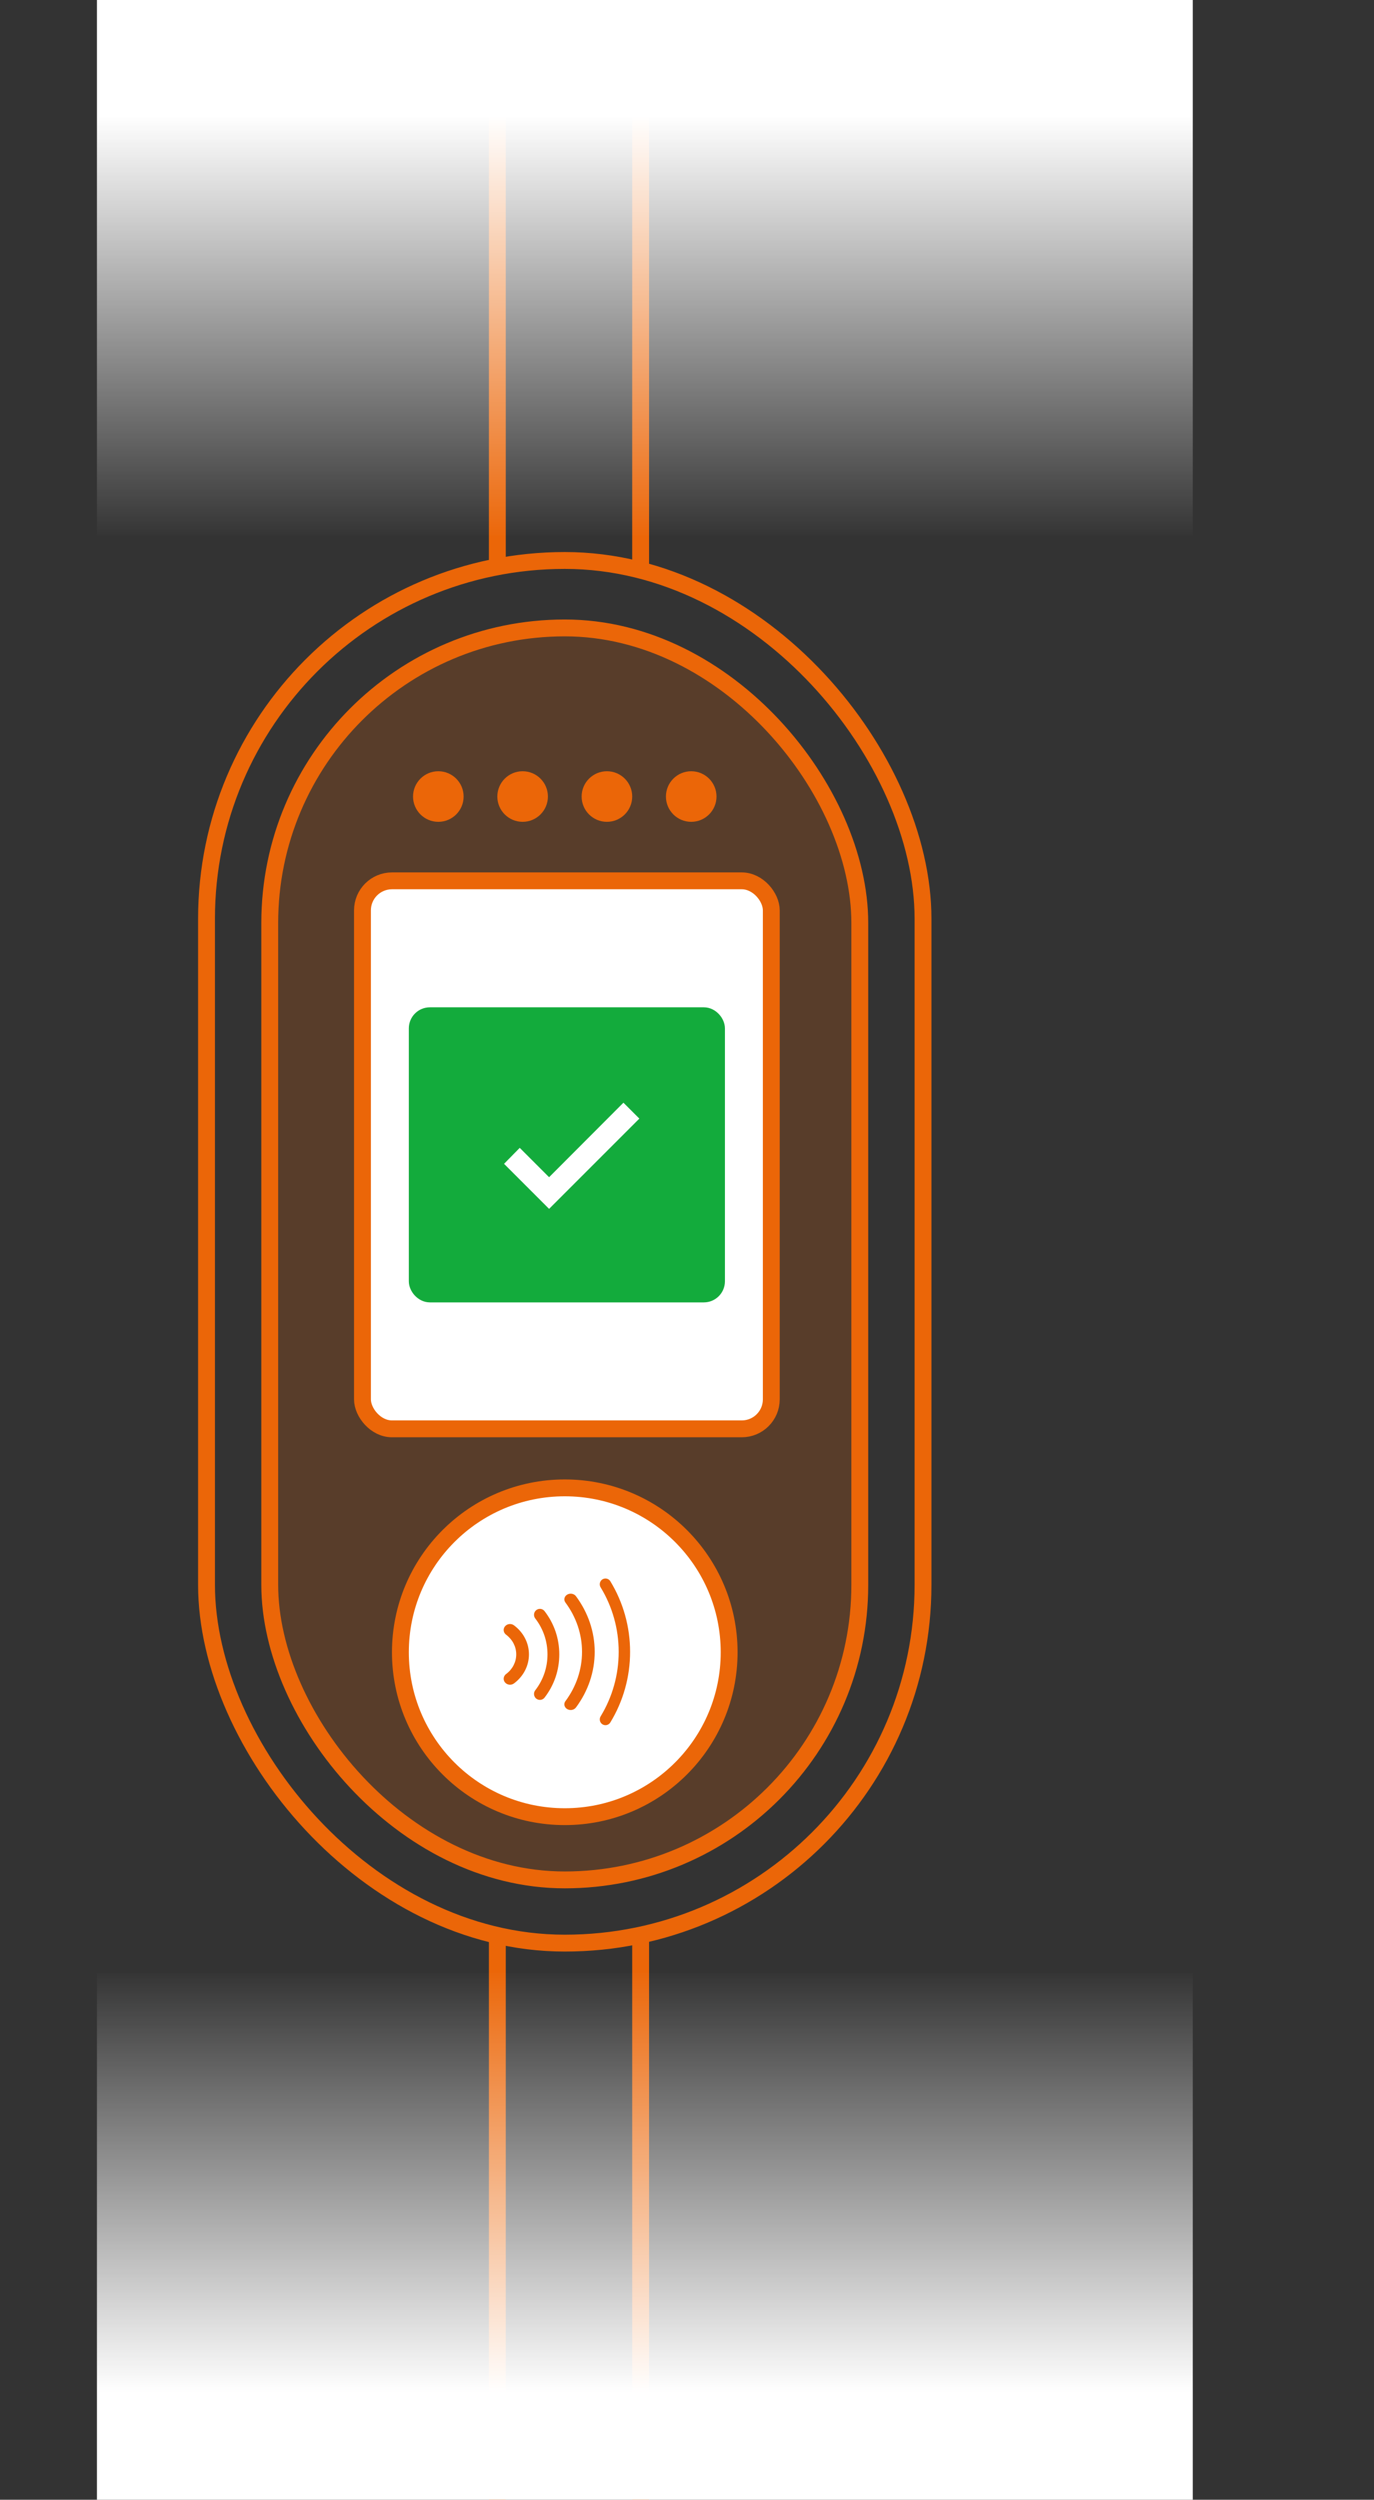
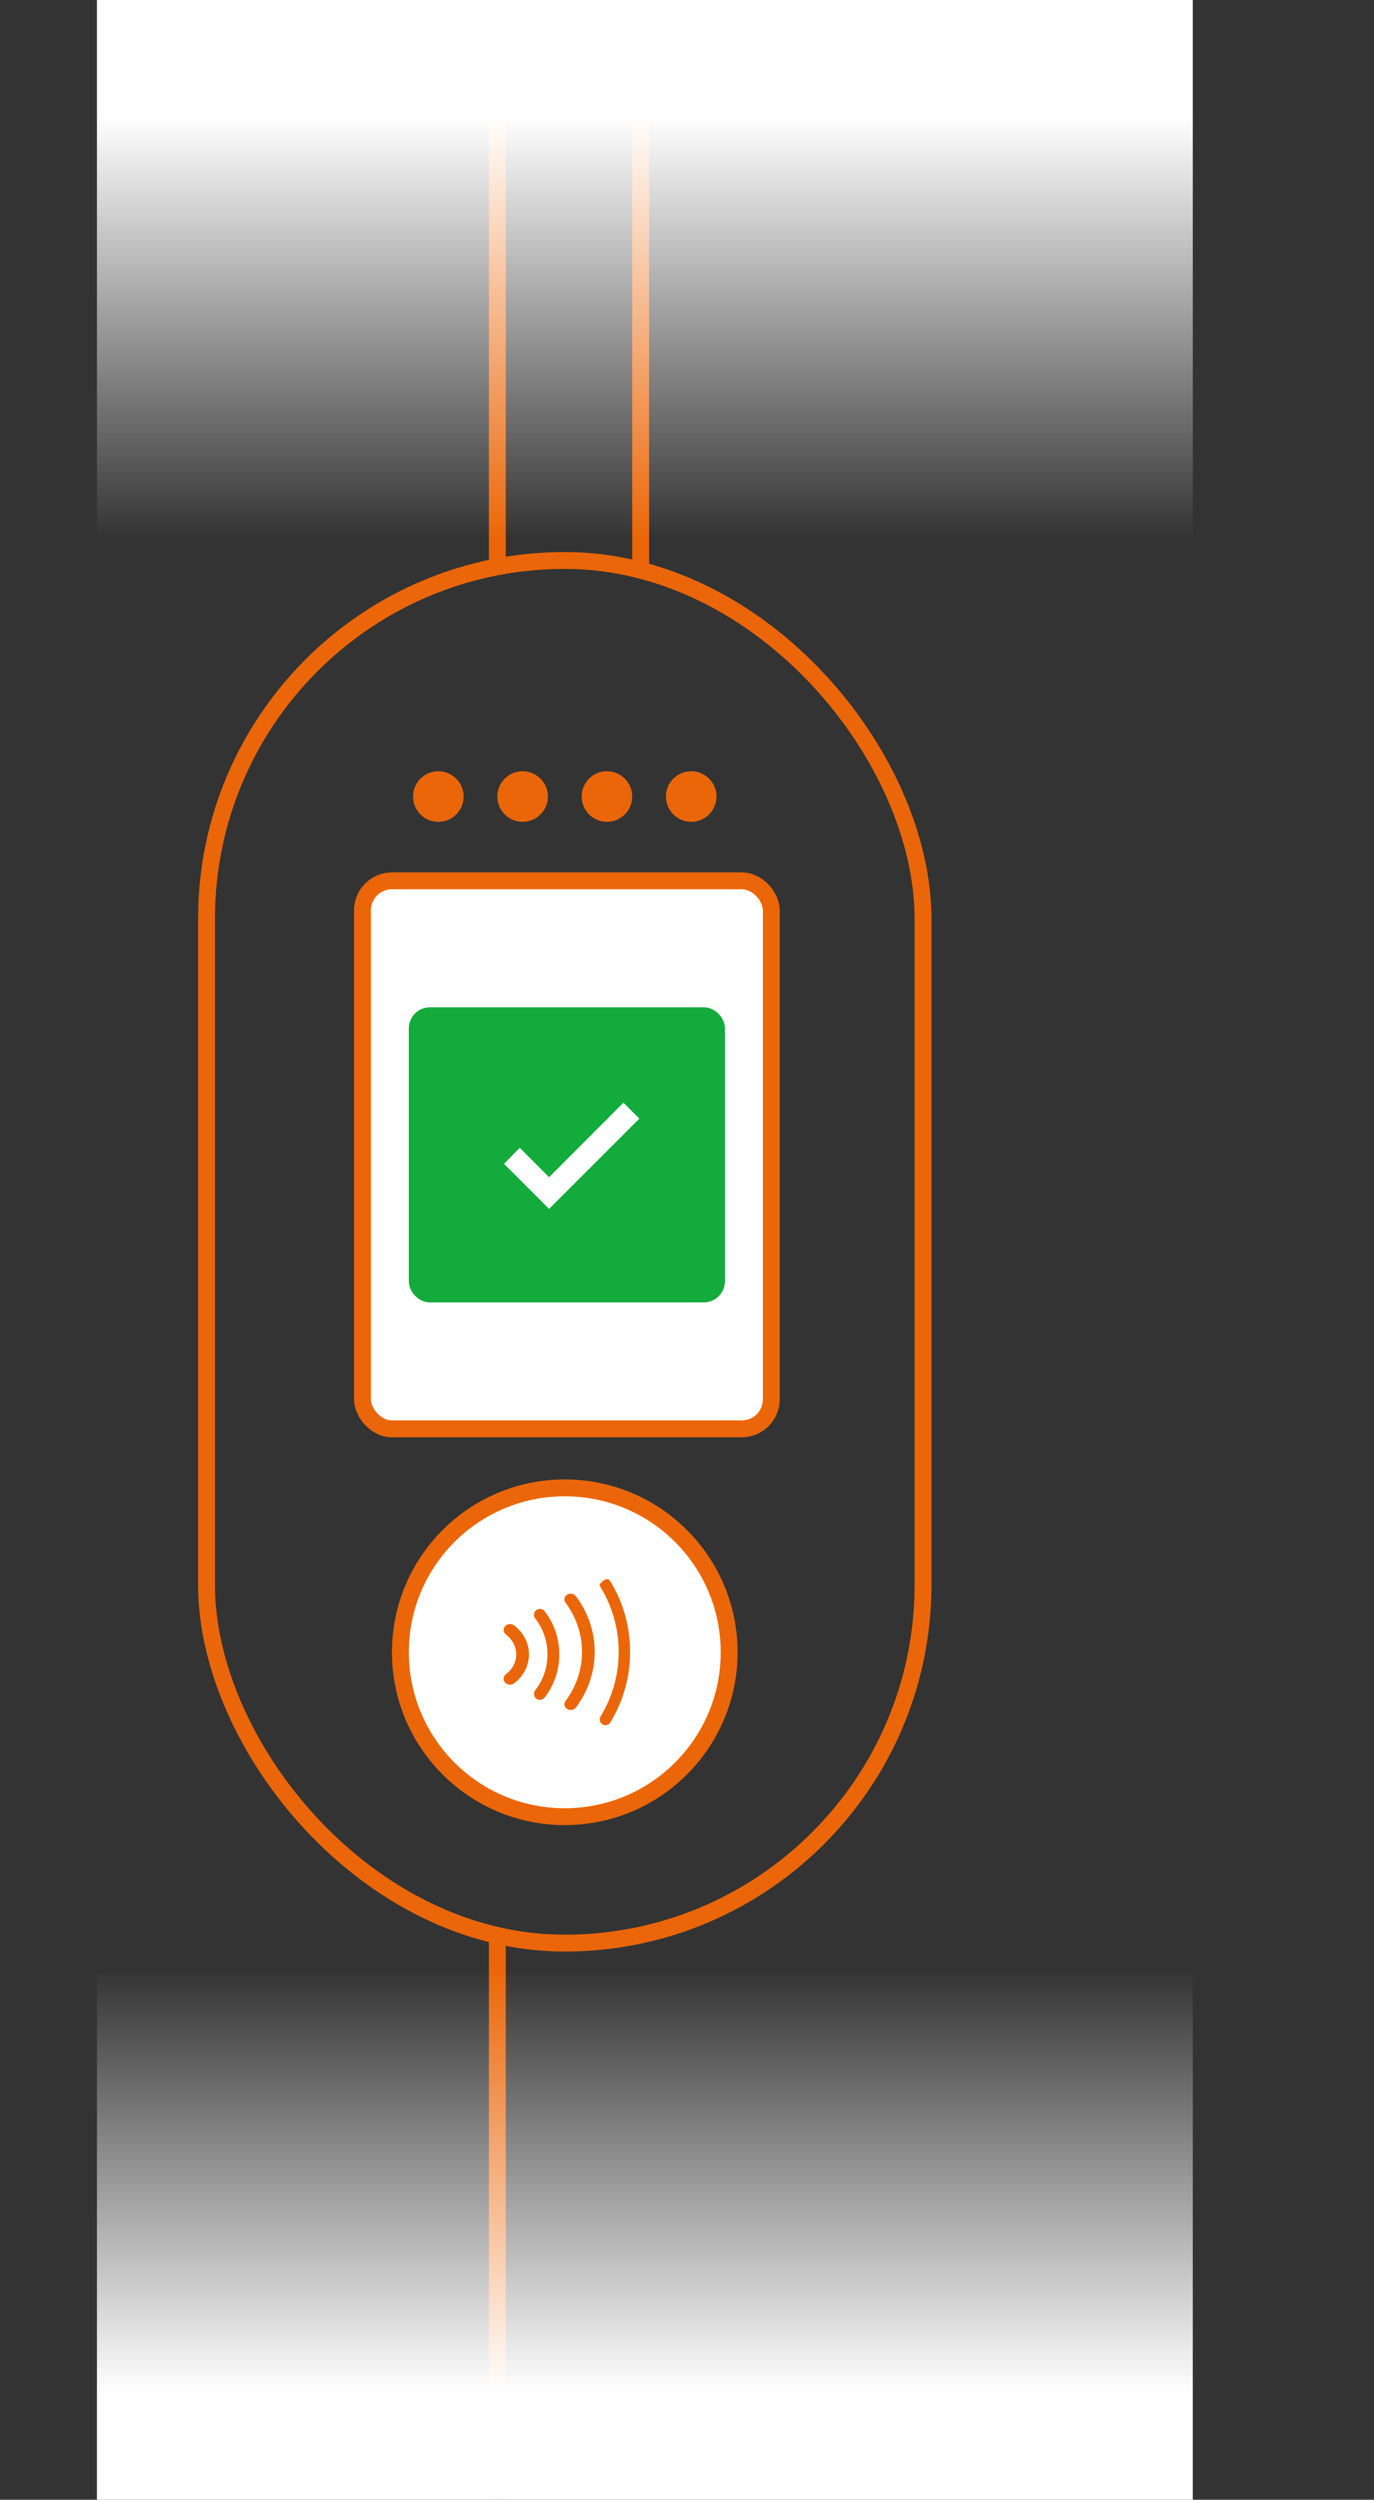
<svg xmlns="http://www.w3.org/2000/svg" width="326" height="593" viewBox="0 0 326 593" fill="none">
  <rect x="0" y="0" width="326" height="593" fill="#333333" stroke="none" />
  <g clip-path="url(#clip0)">
    <rect x="49" y="132.957" width="170" height="328" rx="85" stroke="#EB6608" stroke-width="4" />
-     <rect x="64" y="148.957" width="140" height="297" rx="70" fill="#EB6608" fill-opacity="0.2" stroke="#EB6608" stroke-width="4" />
    <rect x="86" y="208.957" width="97" height="130" rx="7" fill="white" stroke="#EB6608" stroke-width="4" />
    <rect x="99" y="240.957" width="71" height="66" rx="3" fill="#13AB3C" stroke="#13AB3C" stroke-width="4" />
    <circle cx="104" cy="188.957" r="6" fill="#EB6608" />
    <circle cx="124" cy="188.957" r="6" fill="#EB6608" />
    <circle cx="144" cy="188.957" r="6" fill="#EB6608" />
    <circle cx="164" cy="188.957" r="6" fill="#EB6608" />
    <circle cx="134" cy="391.957" r="39" fill="white" stroke="#EB6608" stroke-width="4" />
-     <path fill-rule="evenodd" clip-rule="evenodd" d="M142.3 375.828C142.3 375.369 142.528 374.921 142.943 374.662C143.579 374.264 144.413 374.464 144.807 375.107C147.877 380.136 149.5 385.928 149.5 391.857C149.5 397.786 147.877 403.578 144.807 408.607C144.414 409.251 143.579 409.45 142.943 409.052C142.307 408.654 142.11 407.81 142.503 407.167C145.309 402.571 146.792 397.277 146.792 391.857C146.792 386.437 145.308 381.143 142.502 376.547C142.365 376.323 142.3 376.074 142.3 375.828Z" fill="#EB6608" />
+     <path fill-rule="evenodd" clip-rule="evenodd" d="M142.3 375.828C143.579 374.264 144.413 374.464 144.807 375.107C147.877 380.136 149.5 385.928 149.5 391.857C149.5 397.786 147.877 403.578 144.807 408.607C144.414 409.251 143.579 409.45 142.943 409.052C142.307 408.654 142.11 407.81 142.503 407.167C145.309 402.571 146.792 397.277 146.792 391.857C146.792 386.437 145.308 381.143 142.502 376.547C142.365 376.323 142.3 376.074 142.3 375.828Z" fill="#EB6608" />
    <path fill-rule="evenodd" clip-rule="evenodd" d="M133.9 404.306C133.9 404.049 133.982 403.789 134.153 403.558C136.73 400.088 138.093 396.041 138.093 391.857C138.093 387.673 136.73 383.627 134.153 380.156C133.692 379.536 133.879 378.698 134.57 378.284C135.261 377.87 136.194 378.038 136.655 378.658C139.563 382.574 141.1 387.138 141.1 391.857C141.1 396.576 139.563 401.14 136.655 405.056C136.194 405.676 135.261 405.844 134.57 405.43C134.135 405.17 133.9 404.742 133.9 404.306Z" fill="#EB6608" />
    <path fill-rule="evenodd" clip-rule="evenodd" d="M126.7 401.842C126.7 401.538 126.797 401.231 126.997 400.973C128.895 398.517 129.899 395.572 129.899 392.457C129.899 389.342 128.895 386.397 126.997 383.941C126.521 383.326 126.629 382.437 127.239 381.956C127.849 381.476 128.729 381.585 129.205 382.201C131.491 385.159 132.7 388.705 132.7 392.457C132.7 396.209 131.491 399.755 129.205 402.713C128.729 403.329 127.849 403.438 127.239 402.958C126.885 402.679 126.7 402.262 126.7 401.842Z" fill="#EB6608" />
    <path fill-rule="evenodd" clip-rule="evenodd" d="M119.5 398.24C119.5 397.821 119.696 397.406 120.073 397.126C121.604 395.987 122.483 394.285 122.483 392.457C122.483 390.63 121.604 388.928 120.073 387.788C119.419 387.301 119.308 386.409 119.826 385.795C120.343 385.181 121.292 385.077 121.945 385.564C124.204 387.245 125.5 389.758 125.5 392.457C125.5 395.157 124.204 397.67 121.945 399.351C121.292 399.837 120.343 399.733 119.826 399.119C119.607 398.858 119.5 398.548 119.5 398.24Z" fill="#EB6608" />
    <path d="M118 0V135.957" stroke="#EB6608" stroke-width="4" />
    <path d="M152 0V135.957" stroke="#EB6608" stroke-width="4" />
    <path d="M118 460.047V593" stroke="#EB6608" stroke-width="4" />
-     <path d="M152 460.047V593" stroke="#EB6608" stroke-width="4" />
    <path d="M130.28 285.36L150.28 265.36L147.92 263L130.28 280.68L123.32 273.72L121 276.08L130.28 285.36Z" fill="white" stroke="white" stroke-width="2" />
    <rect x="283" y="127" width="260" height="127" transform="rotate(-180 283 127)" fill="url(#paint0_linear)" />
    <rect x="23" y="468" width="260" height="127" fill="url(#paint1_linear)" />
  </g>
  <defs>
    <linearGradient id="paint0_linear" x1="311.12" y1="127" x2="311.12" y2="226.519" gradientUnits="userSpaceOnUse">
      <stop stop-color="white" stop-opacity="0.01" />
      <stop offset="1" stop-color="white" />
    </linearGradient>
    <linearGradient id="paint1_linear" x1="51.12" y1="468" x2="51.12" y2="567.519" gradientUnits="userSpaceOnUse">
      <stop stop-color="white" stop-opacity="0.01" />
      <stop offset="1" stop-color="white" />
    </linearGradient>
    <clipPath id="clip0">
      <rect width="326" height="593" fill="white" />
    </clipPath>
  </defs>
</svg>